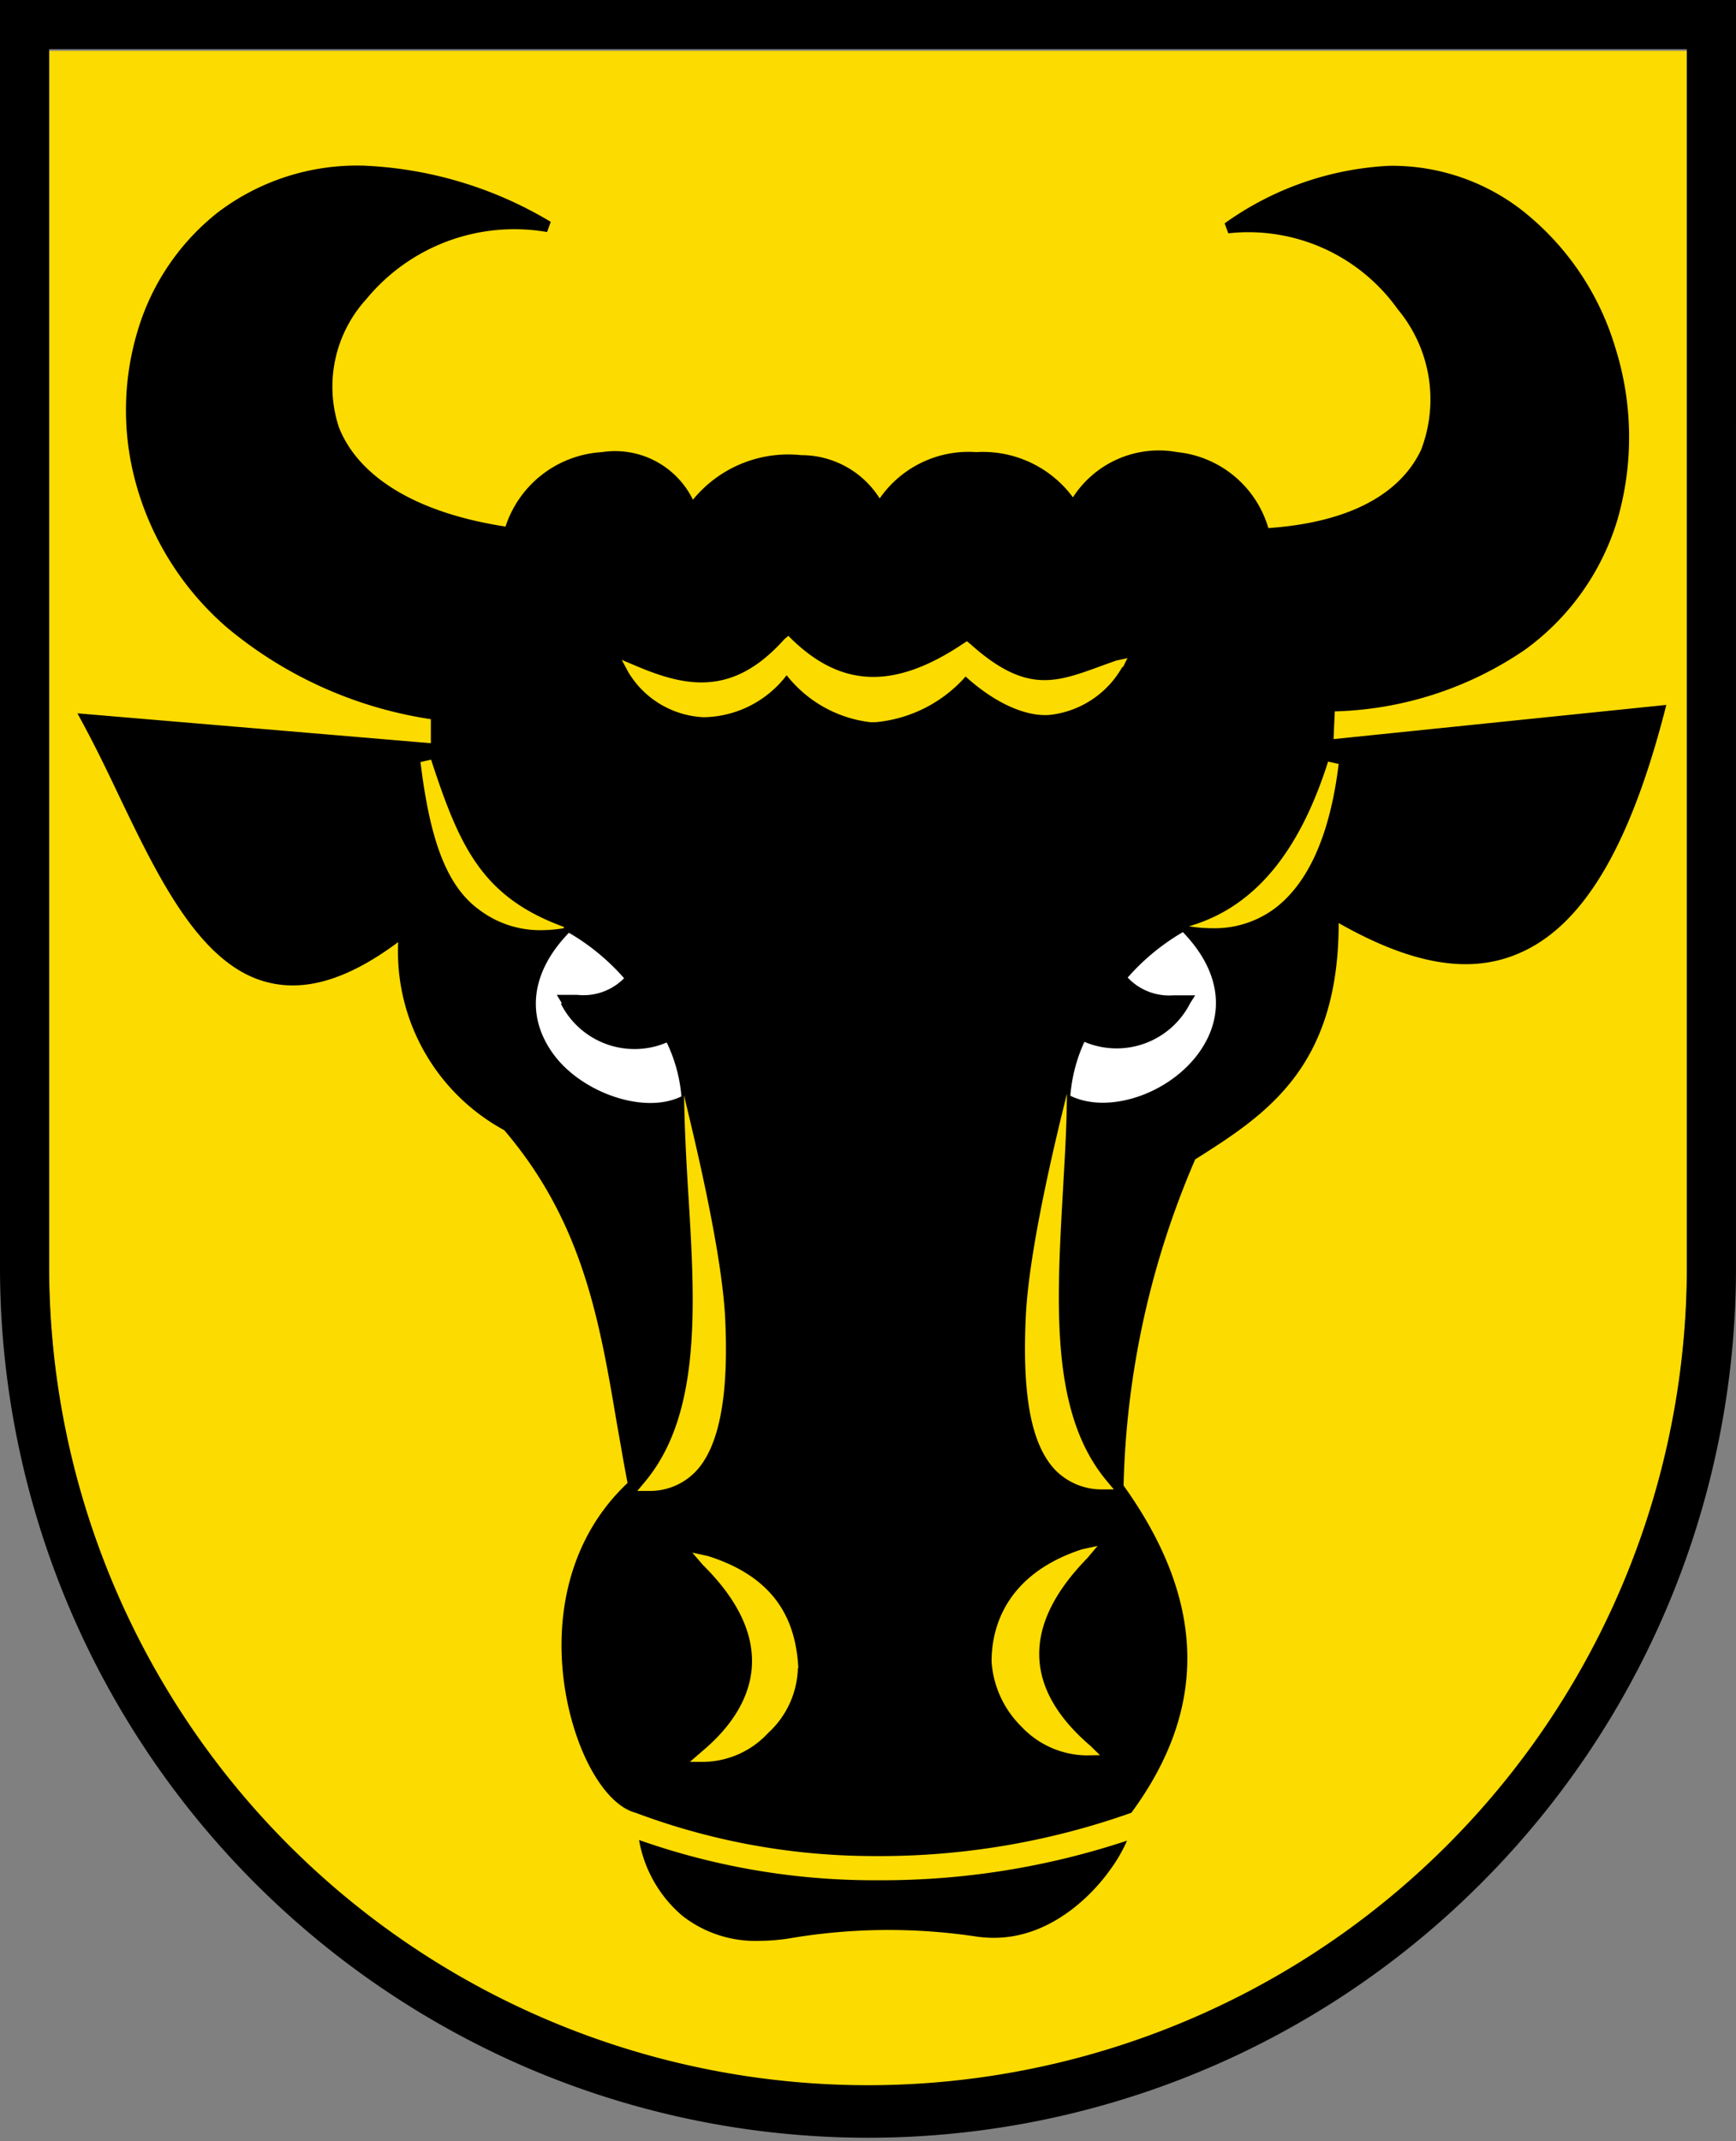
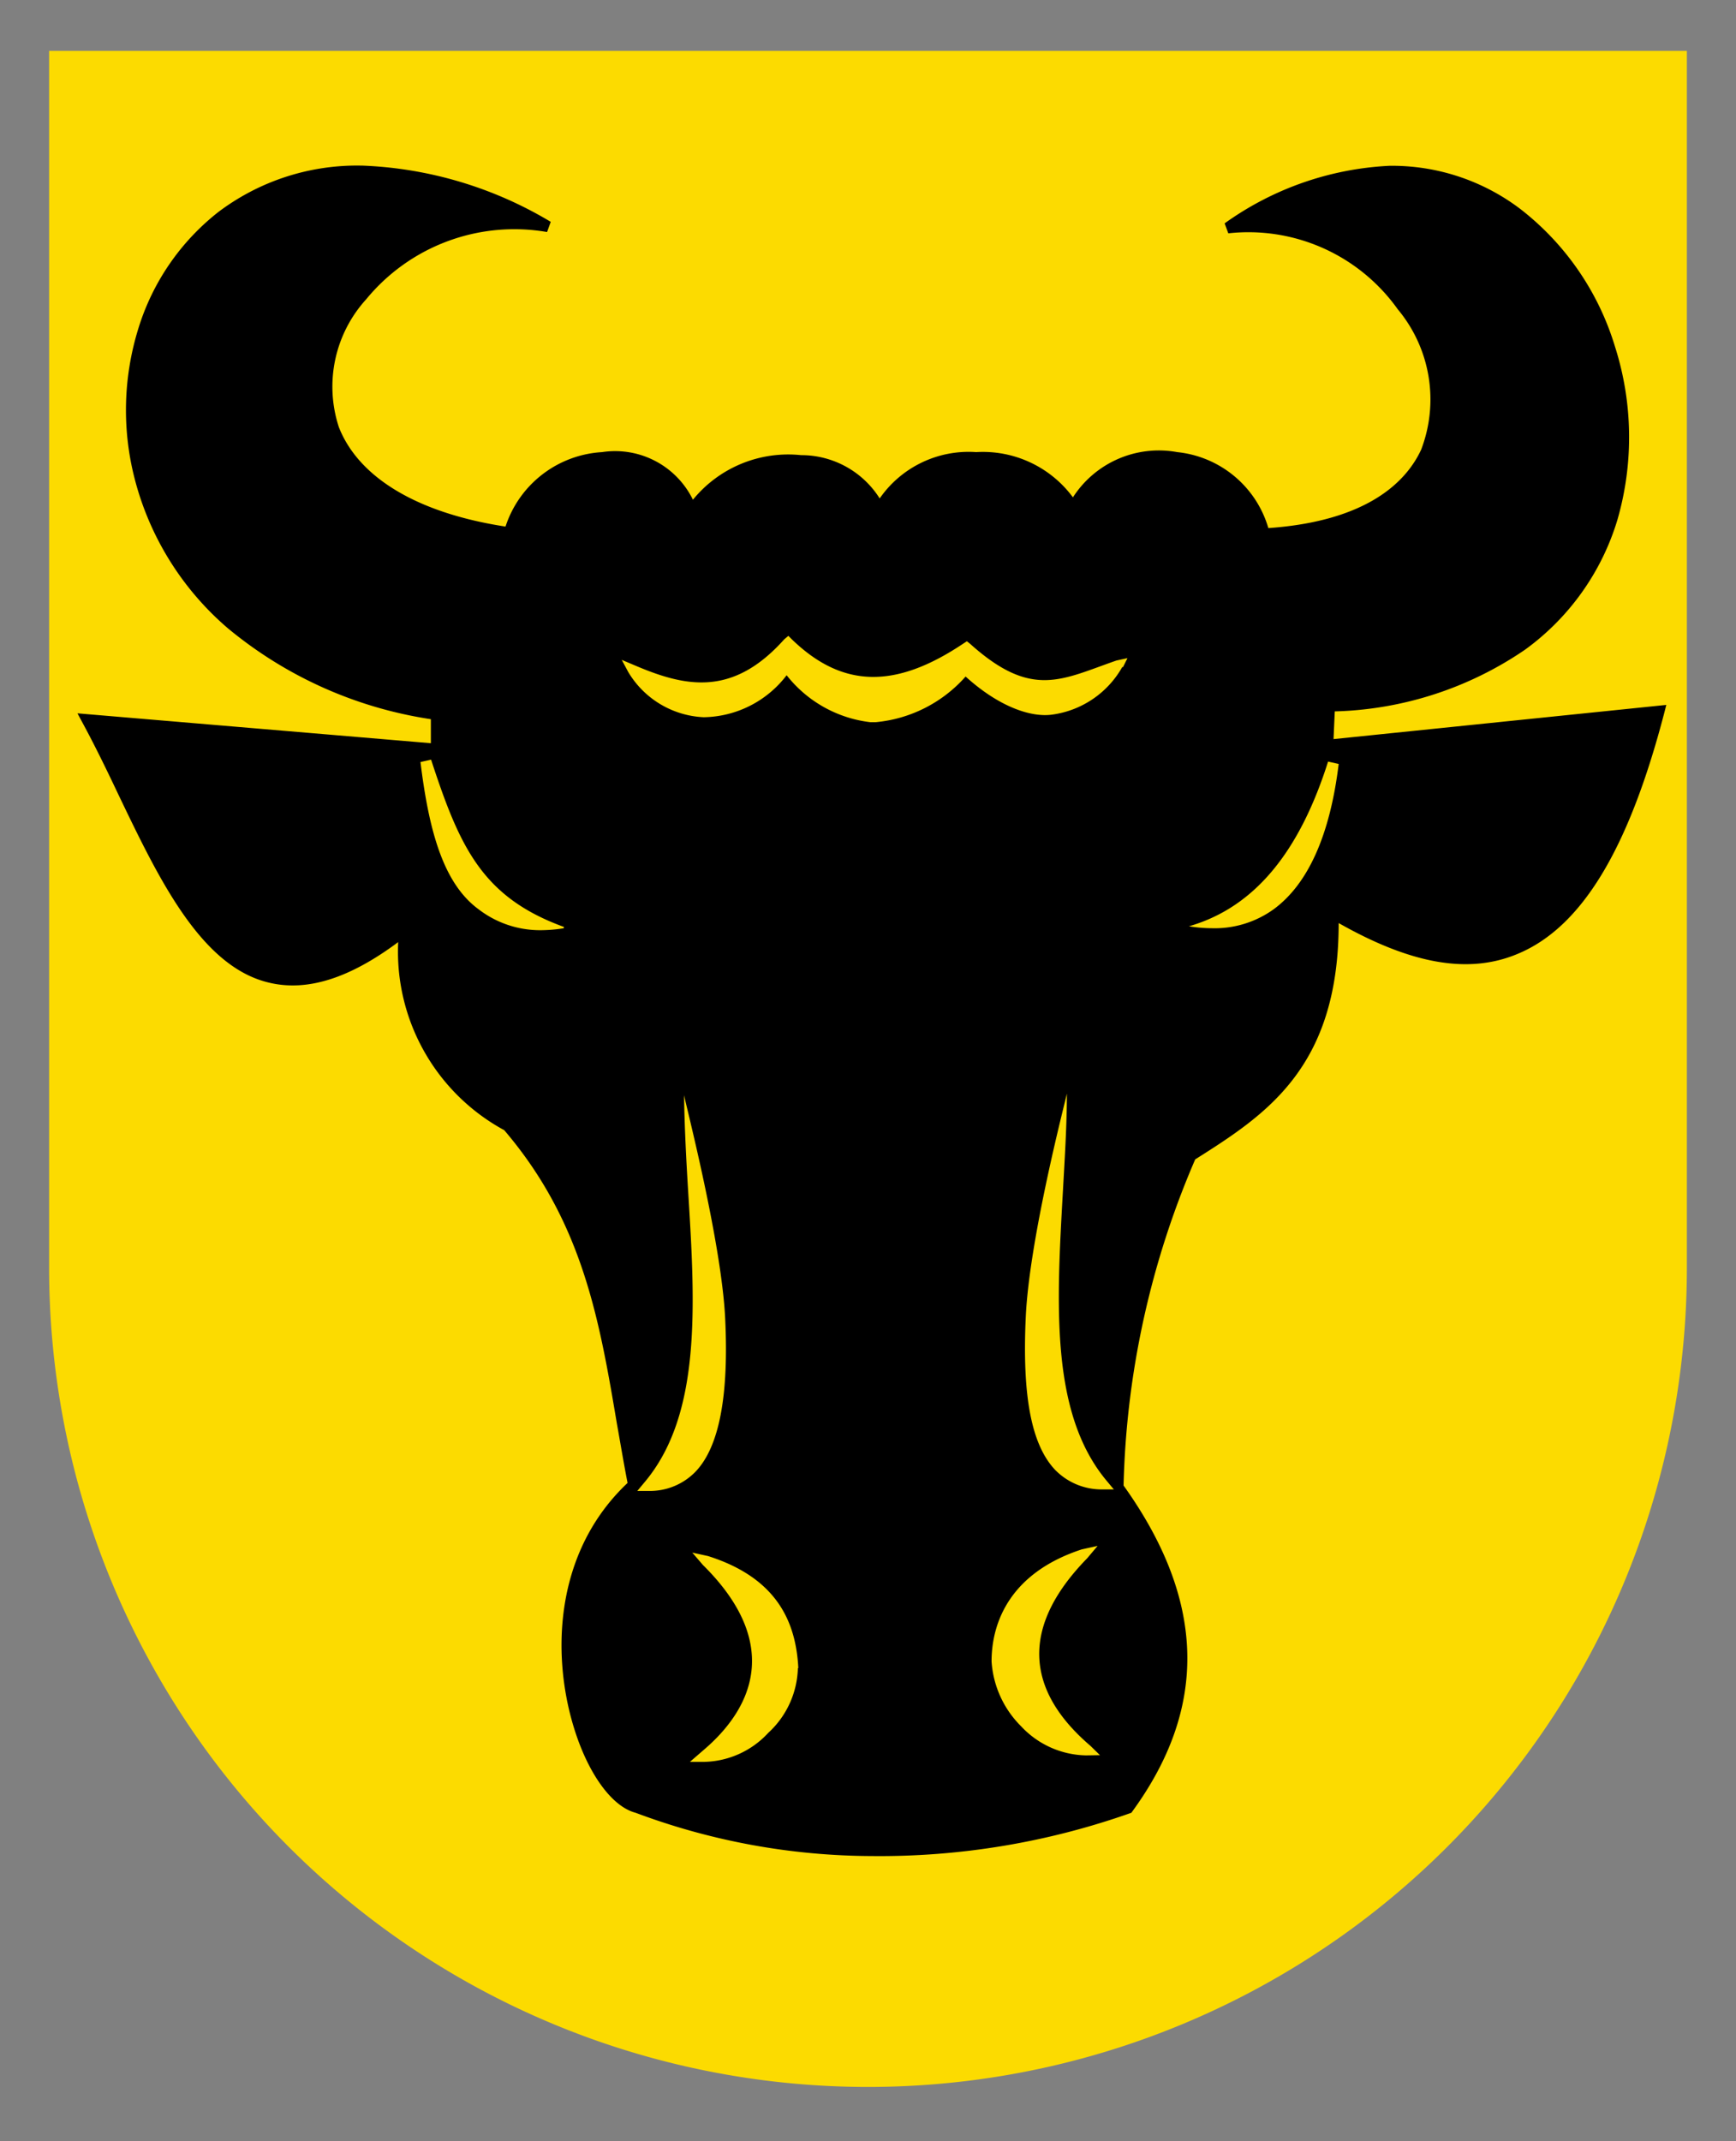
<svg xmlns="http://www.w3.org/2000/svg" viewBox="0 0 600 740">
  <rect x="0" y="0" width="600" height="740" fill="#808080" stroke="none" />
  <path class="cls-2" d="M16.978 17.578v420.64a283.02 283.02 0 1 0 566.04 0V17.578z" fill="#fcdb00" />
-   <path class="cls-3" d="M301.27 649.81a243.98 243.98 0 0 1-80.403-13.912 44.353 44.353 0 0 0 14.959 26.178 40.912 40.912 0 0 0 26.552 8.676 67.988 67.988 0 0 0 10.695-.897 203.74 203.74 0 0 1 64.323-.598 42.857 42.857 0 0 0 6.058.448c21.391 0 35.827-17.352 39.94-23.111a53.179 53.179 0 0 0 6.133-10.471 268.66 268.66 0 0 1-85.265 13.687z" />
  <path class="cls-3" d="M440.24 314.21a34.854 34.854 0 0 1-21.316 6.582 50.785 50.785 0 0 1-8.003-.673c23.71-6.807 38.669-27.225 48.093-56.918l3.665.822c-2.992 24.532-10.546 41.436-22.438 50.187zm-52.356-83.695a32.909 32.909 0 0 1-24.233 16.455c-7.48 1.047-18.549-2.842-29.918-13.164a47.27 47.27 0 0 1-31.114 15.782h-1.795a43.231 43.231 0 0 1-28.945-16.23 36.724 36.724 0 0 1-28.646 14.51 32.012 32.012 0 0 1-26.103-15.632l-2.244-4.189 4.787 2.02c17.577 7.48 33.732 10.62 51.384-9.125l1.421-1.197 1.272 1.272c17.352 16.754 35.602 17.203 59.162 1.42l1.271-.822 1.122.898c21.316 19.147 31.563 12.34 50.56 5.759l3.815-.823-1.57 3.142zm-6.806 284.22a22.438 22.438 0 0 1-16.38-6.731c-8.228-8.677-11.444-25.505-10.172-52.88s13.762-74.794 14.21-77.188c0 10.995-.747 22.438-1.346 33.358-2.243 39.566-4.412 76.963 14.96 100.3l2.617 3.14zm-5.685 91.922a31.414 31.414 0 0 1-22.438-10.022 34.779 34.779 0 0 1-10.247-22.438c0-13.613 6.507-30.666 31.19-38.743l5.46-1.197-3.59 4.264c-28.498 29.17-14.96 51.084 1.121 64.847l3.291 3.216zm-99.626-30.217a31.488 31.488 0 0 1-10.247 22.438 30.965 30.965 0 0 1-22.438 10.022h-4.637l4.488-3.89c17.726-14.958 27.076-37.396 0-64.172l-3.665-4.264 5.46 1.197c23.56 7.48 30.366 22.438 31.189 38.743zm-55.497-61.182 2.618-3.141c19.521-23.336 17.427-60.733 14.96-100.3-.674-10.995-1.272-22.438-1.422-33.358.449 2.692 12.939 50.785 14.211 77.188s-1.945 44.203-10.172 52.88a21.915 21.915 0 0 1-16.38 6.731zm-25.43-194.46a50.785 50.785 0 0 1-8.003.673 34.854 34.854 0 0 1-21.466-7.255c-11.892-8.75-17.053-26.328-20.045-50.86l3.665-.823c9.798 29.918 17.502 47.494 45.924 57.816zm266.04-64.921.45-10.022a122.21 122.21 0 0 0 65.743-21.316 86.088 86.088 0 0 0 31.937-44.877 102.92 102.92 0 0 0-.823-59.835 94.839 94.839 0 0 0-32.685-47.569 73.373 73.373 0 0 0-45.25-14.959 106.58 106.58 0 0 0-56.993 19.895l1.272 3.44a63.351 63.351 0 0 1 58.564 26.253 48.616 48.616 0 0 1 8.078 48.541c-5.161 11.07-18.55 24.682-52.805 27.076a36.724 36.724 0 0 0-31.488-26.253 35.303 35.303 0 0 0-36.051 15.632 38.669 38.669 0 0 0-33.433-15.632 37.397 37.397 0 0 0-33.358 16.006 32.012 32.012 0 0 0-27.15-14.959 42.483 42.483 0 0 0-37.397 15.408 29.918 29.918 0 0 0-31.414-16.455 37.397 37.397 0 0 0-33.358 25.73c-30.292-4.638-50.71-16.83-57.592-34.332a44.877 44.877 0 0 1 9.424-44.203 66.268 66.268 0 0 1 62.528-23.26l1.271-3.516a136.65 136.65 0 0 0-65.37-19.446h-.598a79.581 79.581 0 0 0-48.766 15.931 81.6 81.6 0 0 0-27.823 40.464 94.989 94.989 0 0 0-1.421 51.16 101.35 101.35 0 0 0 32.386 52.355 143.23 143.23 0 0 0 70.157 31.414v8.302l-122.14-10.322 1.645 3.067c4.264 7.853 8.452 16.455 12.416 24.832 14.061 29.319 28.646 59.835 52.356 65.221 13.09 3.067 27.674-1.57 44.428-14.061a70.232 70.232 0 0 0 36.65 64.996c27.15 31.788 32.908 65.669 38.967 101.57 1.197 6.657 2.319 13.463 3.665 20.344-25.28 23.859-26.253 59.013-18.699 84.069 4.862 16.156 13.164 27.749 21.466 29.918a234.48 234.48 0 0 0 81.6 14.959 260.13 260.13 0 0 0 89.753-14.959c26.627-36.2 25.804-73.224-2.692-113.09a302.02 302.02 0 0 1 24.757-112.71c24.458-15.482 49.589-31.638 49.589-81.675 25.206 14.286 44.877 17.651 61.556 10.77 22.438-9.125 38.743-36.425 51.01-83.545l.673-2.618-115.03 11.817z" />
-   <path class="cls-3" d="M600 0H0v437.62a301.2 301.2 0 0 0 183.17 277.41 299.18 299.18 0 0 0 329.09-64.547 300.6 300.6 0 0 0 87.734-212.86zm-16.978 16.978v420.64a283.02 283.02 0 1 1-566.04 0V16.978h566.04" />
-   <path class="cls-5" d="m194.16 346.67-1.72-2.842h7.18a19.67 19.67 0 0 0 16.081-5.76 76.59 76.59 0 0 0-19.072-15.706c-13.239 13.687-14.96 28.945-5.236 42.109s31.264 20.793 44.128 14.435a53.253 53.253 0 0 0-5.086-18.623 28.497 28.497 0 0 1-36.574-13.389zm219.9 17.577c-10.546 14.136-31.264 20.792-44.129 14.435a54.974 54.974 0 0 1 4.862-18.624 28.497 28.497 0 0 0 36.574-13.388l1.72-2.693h-7.479a19.67 19.67 0 0 1-15.856-6.133 76.59 76.59 0 0 1 19.072-15.706c13.239 13.687 14.959 28.945 5.236 42.109z" fill="#fff" />
</svg>